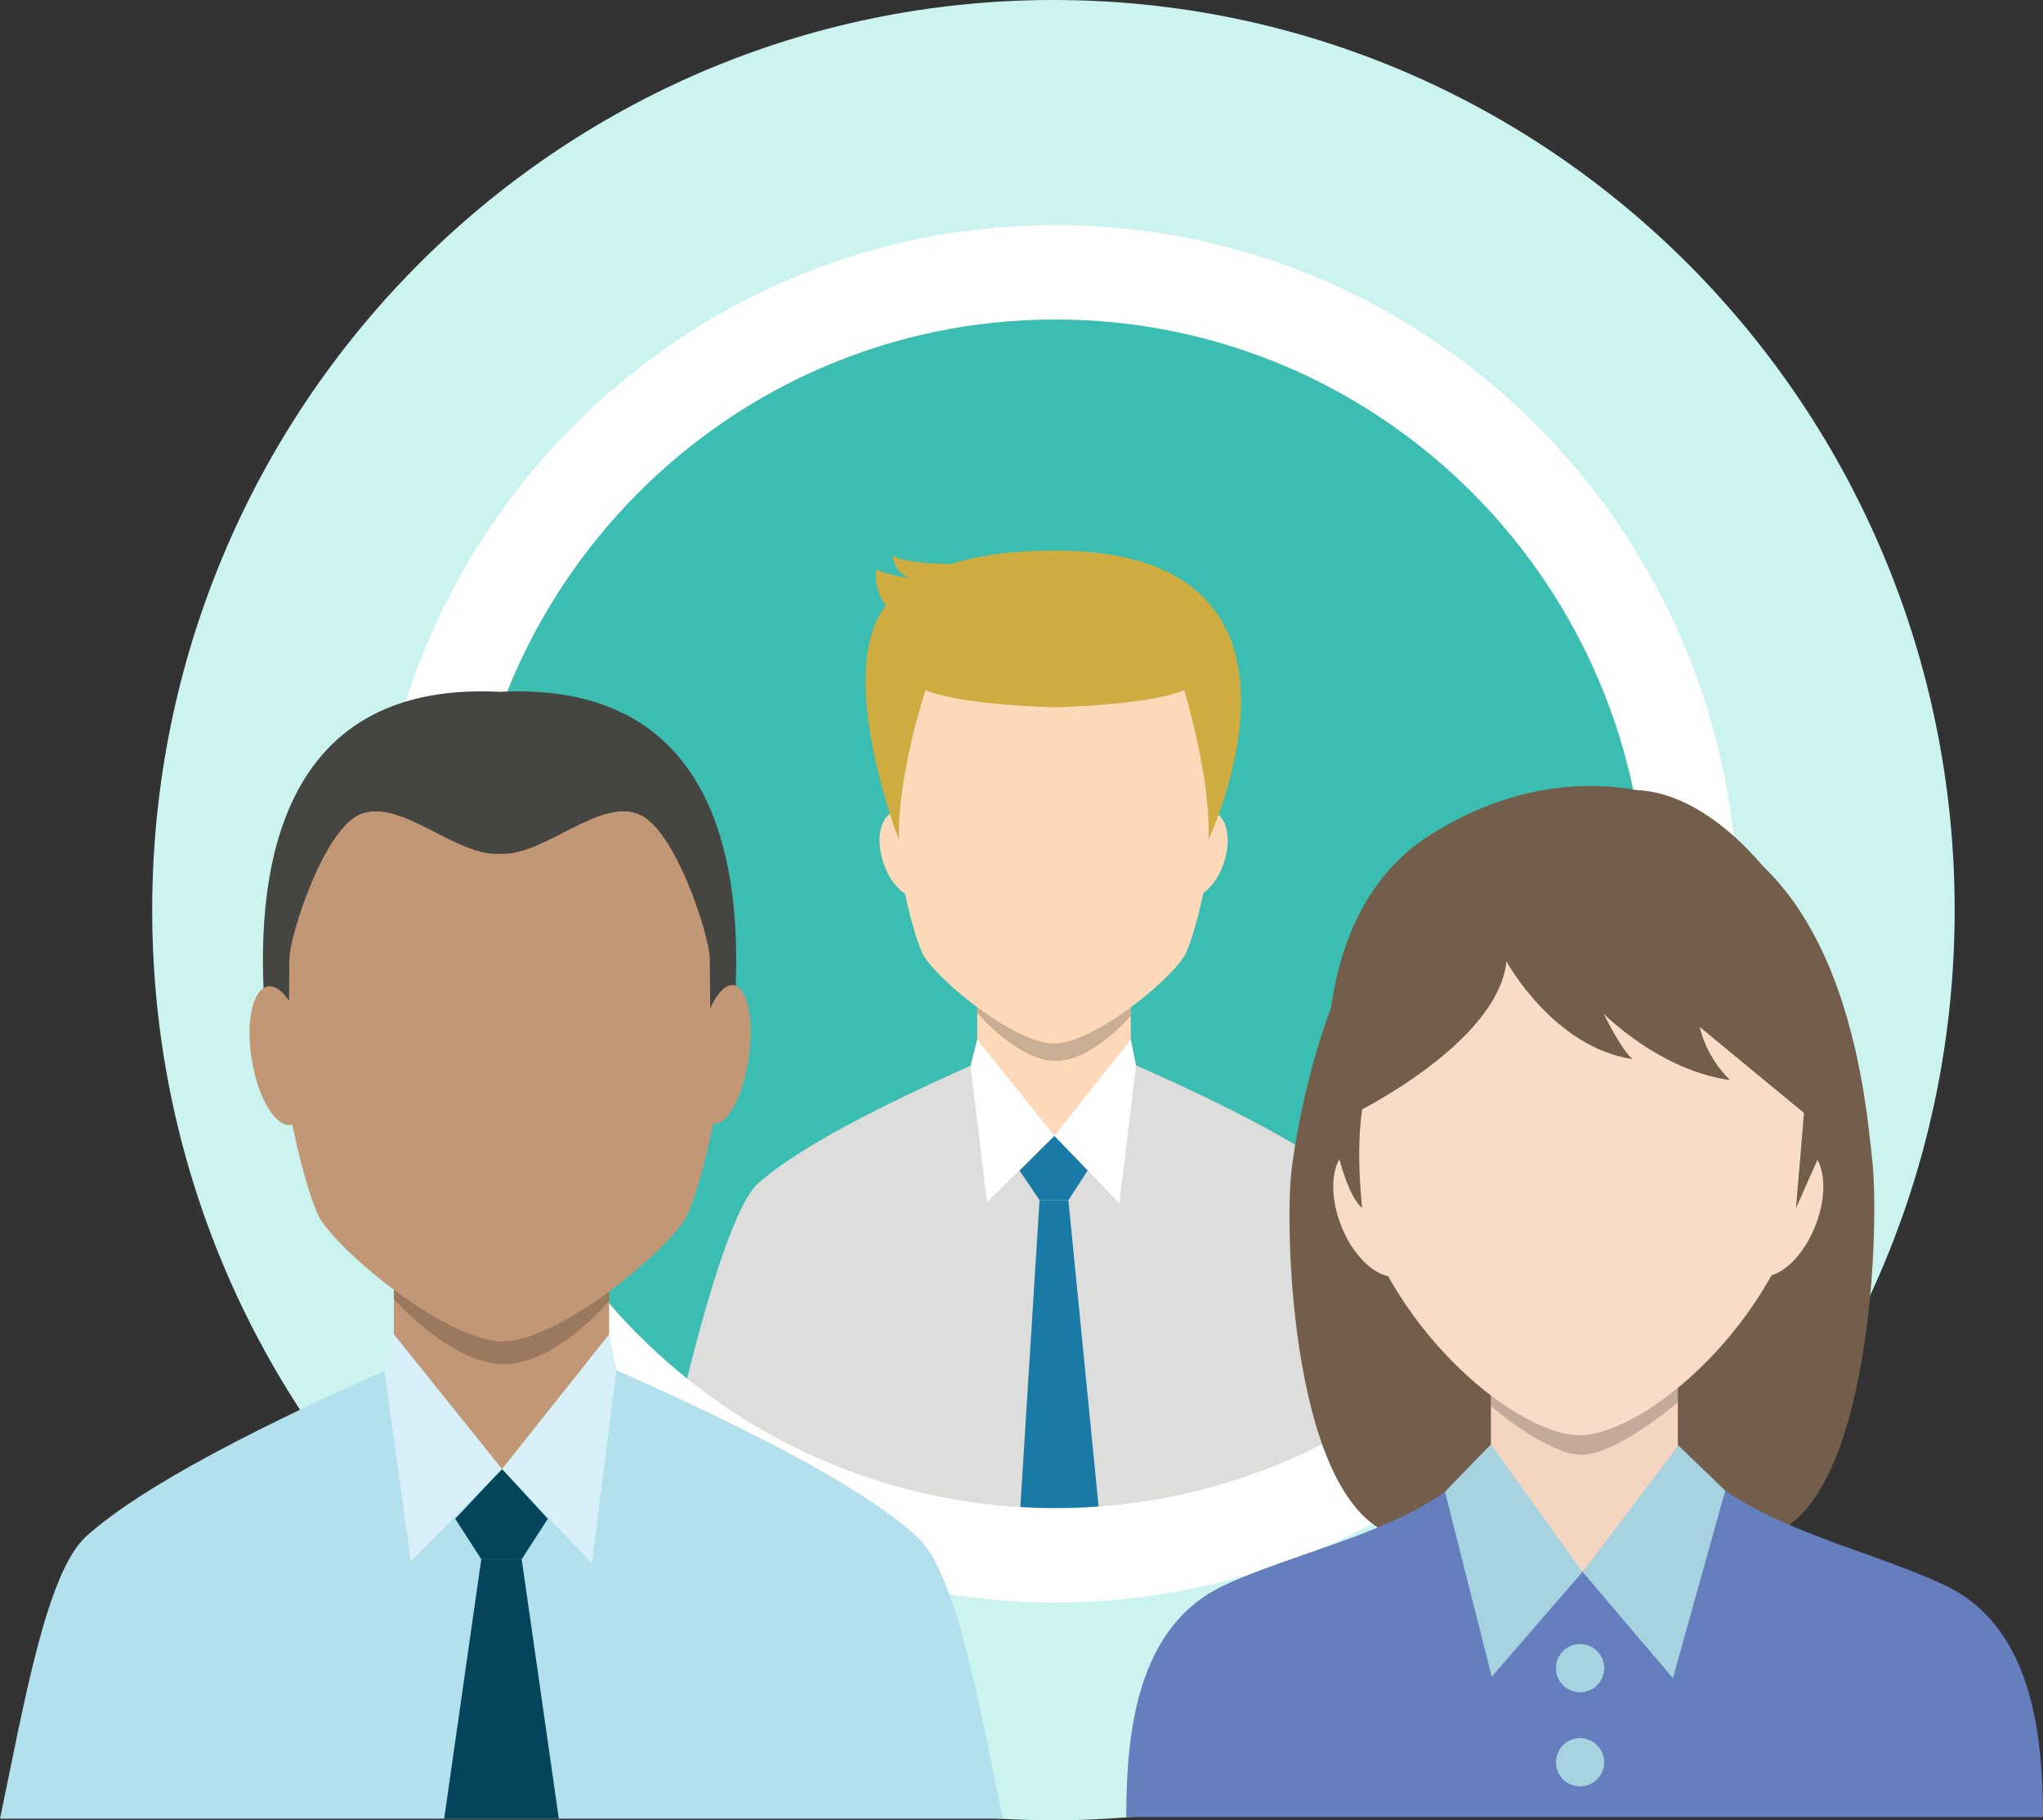
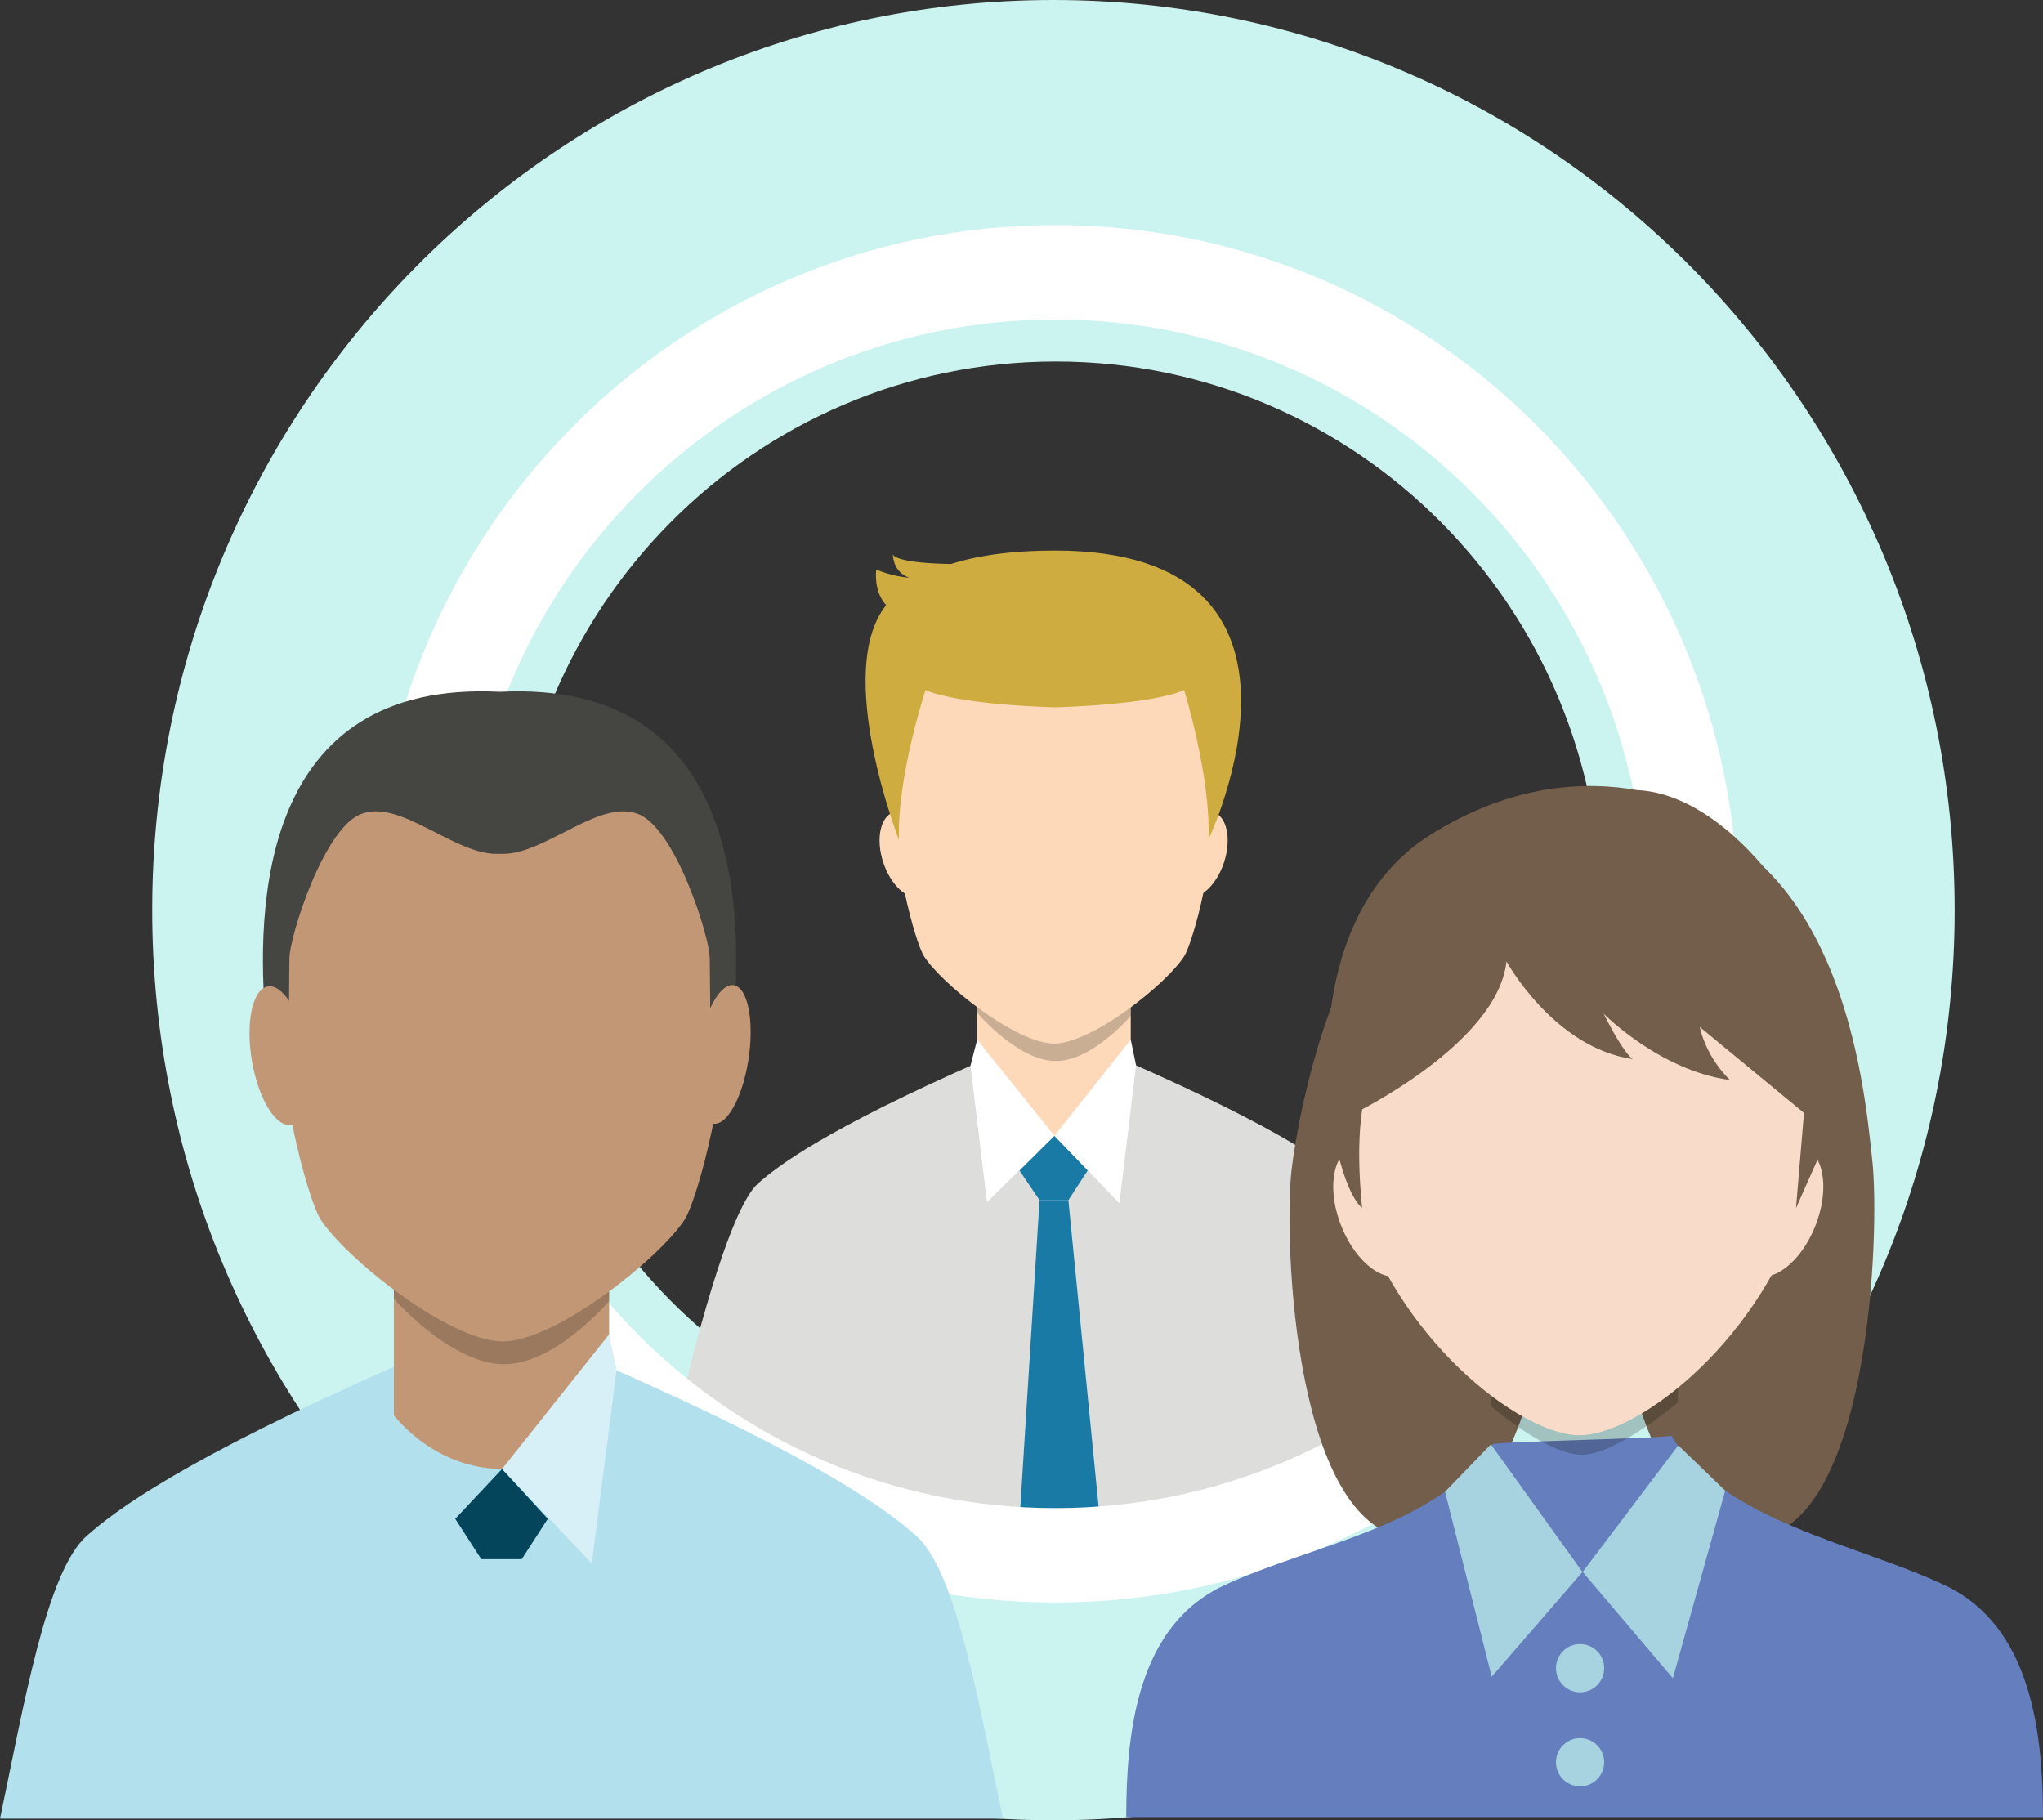
<svg xmlns="http://www.w3.org/2000/svg" xmlns:xlink="http://www.w3.org/1999/xlink" version="1.1" id="Layer_1" x="0px" y="0px" width="744.714px" height="663.495px" viewBox="0 0 744.714 663.495" enable-background="new 0 0 744.714 663.495" xml:space="preserve">
  <rect x="0" y="0" width="744.714" height="663.495" fill="#333333" stroke="none" />
  <g>
    <g>
      <g>
        <g>
          <g>
            <g>
              <path fill="#CBF3F0" d="M383.994,0C202.562,0,55.48,148.529,55.48,331.748c0,183.218,147.082,331.747,328.514,331.747        c181.436,0,328.518-148.529,328.518-331.747C712.511,148.529,565.429,0,383.994,0z M384.876,532.698        c-109.764,0-198.75-89.752-198.75-200.464c0-110.715,88.986-200.465,198.75-200.465c109.768,0,198.754,89.75,198.754,200.465        C583.63,442.946,494.644,532.698,384.876,532.698z" />
            </g>
          </g>
        </g>
      </g>
      <g>
-         <path fill-rule="evenodd" clip-rule="evenodd" fill="#3CBDB2" d="M624.235,333.081c0,133.076-107.25,240.957-239.552,240.957     c-132.296,0-239.55-107.881-239.55-240.957S252.387,92.127,384.683,92.127C516.985,92.127,624.235,200.005,624.235,333.081z" />
        <g>
          <path fill-rule="evenodd" clip-rule="evenodd" fill="#DDDDDC" d="M358.111,386.556c-57.658,25.283-74.955,38.756-81.791,44.809      c-10.537,9.32-24.229,61.818-30.444,91.324l138.626,43.27l145.438-48.387c-6.227-29.506-27.339-76.887-37.872-86.207      c-6.834-6.053-23.5-19.18-81.164-44.465L358.111,386.556z" />
          <path fill-rule="evenodd" clip-rule="evenodd" fill="#FDD9B9" d="M356.195,336.165v42.791v21.127      c15.396,18.207,40.594,18.863,55.992,0v-21.127v-42.791C412.187,301.652,356.195,301.652,356.195,336.165" />
          <path fill-rule="evenodd" clip-rule="evenodd" fill="#FDD9B9" d="M325.808,295.984c4.932-1.627,11.205,3.973,14.014,12.5      c2.807,8.525,1.088,16.76-3.846,18.381c-4.932,1.623-11.207-3.971-14.01-12.502      C319.154,305.836,320.875,297.609,325.808,295.984" />
          <path fill-rule="evenodd" clip-rule="evenodd" fill="#FDD9B9" d="M442.328,295.984c-4.934-1.627-11.209,3.973-14.018,12.5      c-2.807,8.525-1.082,16.76,3.844,18.381c4.938,1.623,11.213-3.971,14.02-12.502      C448.982,305.836,447.257,297.609,442.328,295.984" />
          <path fill-rule="evenodd" clip-rule="evenodd" fill="#DDDDDC" d="M384.341,413.983c0,0-26.375,4.49-26.375,6.857      c0,2.365,16.201,144.584,16.201,144.584l20.672,3.137l14.594-143.676L384.341,413.983z" />
          <polygon fill-rule="evenodd" clip-rule="evenodd" fill="#197BA5" points="371.632,426.659 378.931,437.456 389.449,437.456       396.527,426.577 384.341,413.983     " />
          <polygon fill-rule="evenodd" clip-rule="evenodd" fill="#197BA5" points="378.931,437.456 371.682,553.333 400.713,551.722       389.449,437.456     " />
          <polygon fill-rule="evenodd" clip-rule="evenodd" fill="#FFFFFF" points="356.195,378.956 353.75,388.478 359.794,438.196       384.341,413.983     " />
          <g opacity="0.2">
            <g>
              <defs>
                <rect id="SVGID_1_" x="356.195" y="367.114" width="55.992" height="19.627" />
              </defs>
              <clipPath id="SVGID_2_">
                <use xlink:href="#SVGID_1_" overflow="visible" />
              </clipPath>
              <path clip-path="url(#SVGID_2_)" d="M356.195,367.114v2.02c0,0,14.305,16.982,27.947,17.592s28.045-16.441,28.045-16.441v-3.1        " />
            </g>
          </g>
          <path fill-rule="evenodd" clip-rule="evenodd" fill="#FDD9B9" d="M384.24,221.414c-86.131,0-53.121,117.983-47.496,127.024      c6.205,9.965,33.58,31.938,47.496,31.938s41.289-21.973,47.494-31.938C437.361,339.397,470.375,221.414,384.24,221.414" />
          <polygon fill-rule="evenodd" clip-rule="evenodd" fill="#FFFFFF" points="412.187,378.956 414.121,388.323 408.042,438.577       384.341,413.983     " />
          <g>
            <g>
              <g>
                <path fill="#CFAC40" d="M323.021,220.574c-2.156-2.361-4.152-6.354-3.641-12.969c0,0,5.955,2.582,12.17,2.953         c0,0-5.709-1.283-6.111-8.547c0.141,0.588,1.852,3.227,21.238,3.564c9.666-3.08,22.045-4.9,37.83-4.9         c106.188,0,56.053,105.192,56.053,105.192c0.771-23.039-8.916-54.321-8.916-54.321c-12.951,5.527-47.137,6.268-47.137,6.268         s-34.188-0.74-47.141-6.268c0,0-10.447,31.598-9.67,54.641C327.697,306.188,303.748,244.797,323.021,220.574z" />
              </g>
            </g>
          </g>
        </g>
        <g>
          <g>
            <path fill-rule="evenodd" clip-rule="evenodd" fill="#FFFFFF" d="M384.684,82.045c-137.457,0-248.891,112.392-248.891,251.037       c0,138.642,111.434,251.036,248.891,251.036c137.456,0,248.892-112.395,248.892-251.036       C633.576,194.437,522.14,82.045,384.684,82.045z M384.683,549.71c-118.939,0-215.364-96.988-215.364-216.628       c0-119.642,96.425-216.629,215.364-216.629c118.944,0,215.366,96.987,215.366,216.629       C600.049,452.722,503.627,549.71,384.683,549.71z" />
          </g>
        </g>
      </g>
    </g>
    <g>
      <g>
        <g>
          <path fill-rule="evenodd" clip-rule="evenodd" fill="#B2E1ED" d="M146.258,497.013      c-80.799,35.422-105.037,54.303-114.619,62.781C16.875,572.858,8.709,621.562,0,662.911h182.805H365.6      c-8.705-41.35-16.875-90.053-31.639-103.117c-9.578-8.479-32.923-26.875-113.725-62.303L146.258,497.013z" />
          <path fill-rule="evenodd" clip-rule="evenodd" fill="#C29776" d="M143.576,426.396v59.969v29.6      c21.574,25.51,56.883,26.43,78.463,0v-29.6v-59.969C222.039,378.04,143.576,378.04,143.576,426.396" />
          <polygon fill-rule="evenodd" clip-rule="evenodd" fill="#04455B" points="165.934,553.614 175.438,568.333 190.172,568.333       199.68,553.614 183.012,535.442     " />
-           <polygon fill-rule="evenodd" clip-rule="evenodd" fill="#04455B" points="175.438,568.333 161.912,662.911 203.705,662.911       190.172,568.333     " />
-           <polygon fill-rule="evenodd" clip-rule="evenodd" fill="#D7EFF6" points="143.576,486.364 140.146,499.706 149.744,569.179       183.012,535.442     " />
          <g opacity="0.2">
            <g>
              <defs>
                <rect id="SVGID_3_" x="143.576" y="469.771" width="78.463" height="27.5" />
              </defs>
              <clipPath id="SVGID_4_">
                <use xlink:href="#SVGID_3_" overflow="visible" />
              </clipPath>
              <path clip-path="url(#SVGID_4_)" d="M143.576,469.771v3.656c0,0,20.043,22.961,39.158,23.82        c19.119,0.859,39.305-23.031,39.305-23.031v-4.348" />
            </g>
          </g>
          <path fill-rule="evenodd" clip-rule="evenodd" fill="#C29776" d="M183.227,266.198c-120.701,0-74.439,165.332-66.555,177.996      c8.693,13.971,47.057,44.76,66.555,44.76c19.502,0,57.859-30.789,66.559-44.76C257.668,431.53,303.924,266.198,183.227,266.198" />
          <polygon fill-rule="evenodd" clip-rule="evenodd" fill="#D7EFF6" points="222.039,486.364 224.742,499.483 215.727,569.874       183.012,535.442     " />
        </g>
      </g>
      <g>
        <g>
          <g>
            <path fill-rule="evenodd" clip-rule="evenodd" fill="#725E4A" d="M637.921,333.461c-22.301-11.315-24.293-25.924-37.689,17.897       c-13.395,43.822-6.65,59.176-14.037,74.641c-7.391,15.471,10.039,135.209,51.311,134.82       c44.113-0.416,47.906-111.977,44.955-138.143c-2.754-24.432-10.701-128.226-95.502-128.226" />
          </g>
          <g>
            <path fill-rule="evenodd" clip-rule="evenodd" fill="#725E4A" d="M515.353,339.503c22.303-11.016,24.293-25.236,37.689,17.422       c13.396,42.656,6.652,57.602,14.037,72.656c7.393,15.059-10.037,131.615-51.309,131.238       c-44.115-0.406-47.908-109.002-44.957-134.473c2.754-23.783,18.592-99.109,49.359-99.077" />
          </g>
          <g>
            <g>
              <path fill-rule="evenodd" clip-rule="evenodd" fill="#657EBD" d="M609.203,523.257c-0.65,1.07-64.49,2.145-65.199,3.205        c-20.047,30.115-65.75,36.443-97.812,51.418c-31.943,14.916-35.604,53.924-35.66,84.457h334.184        c-0.053-30.533-4.162-69.541-35.666-84.457C676.58,562.505,628.22,554.741,609.203,523.257" />
-               <path fill-rule="evenodd" clip-rule="evenodd" fill="#F4D5C0" d="M543.451,458.937v57.832v28.539        c17.074,36.139,47.73,37.074,68.162,0v-28.539v-57.832C611.613,412.302,543.451,412.302,543.451,458.937" />
            </g>
          </g>
          <g>
            <path fill-rule="evenodd" clip-rule="evenodd" fill="#F8DCC9" d="M658.267,418.63c-7.006-3.152-16.896,4.586-22.1,17.277       c-5.205,12.703-3.746,25.551,3.264,28.703c7.004,3.154,16.9-4.58,22.102-17.277C666.73,434.636,665.271,421.788,658.267,418.63       " />
            <path fill-rule="evenodd" clip-rule="evenodd" fill="#F8DCC9" d="M492.363,418.63c7.006-3.152,16.895,4.58,22.102,17.277       c5.197,12.703,3.738,25.551-3.264,28.703c-7.01,3.154-16.898-4.58-22.104-17.277C483.9,434.636,485.365,421.788,492.363,418.63       " />
            <g opacity="0.2">
              <g>
                <defs>
                  <polygon id="SVGID_5_" points="541.882,530.813 612,530.813 613.029,501.778 541.882,506.456         " />
                </defs>
                <clipPath id="SVGID_6_">
                  <use xlink:href="#SVGID_5_" overflow="visible" />
                </clipPath>
                <path clip-path="url(#SVGID_6_)" fill-rule="evenodd" clip-rule="evenodd" d="M543.451,508.081v4.42         c0,0,20.43,17.756,33.166,17.756c12.727,0,34.996-19.119,34.996-19.119l-0.023-6.799L543.451,508.081z" />
              </g>
            </g>
            <path fill-rule="evenodd" clip-rule="evenodd" fill="#F8DCC9" d="M575.792,523.144c-21.771,0-67.77-35.889-81.984-87.281       c-14.361-51.902,12.68-126.343,81.984-126.343c69.297,0,96.342,74.44,81.977,126.343       C643.544,487.255,597.556,523.144,575.792,523.144" />
          </g>
          <g>
            <polygon fill-rule="evenodd" clip-rule="evenodd" fill="#A7D3E1" points="543.451,526.462 526.744,543.741 543.761,611.167        576.837,572.979      " />
            <polygon fill-rule="evenodd" clip-rule="evenodd" fill="#A7D3E1" points="611.767,526.841 628.884,543.343 609.8,611.706        576.912,572.979      " />
          </g>
          <circle fill-rule="evenodd" clip-rule="evenodd" fill="#A7D3E1" cx="575.969" cy="608.05" r="8.788" />
          <circle fill-rule="evenodd" clip-rule="evenodd" fill="#A7D3E1" cx="575.969" cy="642.339" r="8.788" />
        </g>
        <g>
          <path fill-rule="evenodd" clip-rule="evenodd" fill="#725E4A" d="M654.671,440.394c19.465-44.48,19.539-36.867,12.543-76.848      c-5.023-28.676-37.309-74.029-70.457-75.554c-17.85-3.188-45.221-2.809-75.664,16.501      c-53.16,33.721-37.502,124.979-24.578,135.801c-7.768-78.457,29.439-61.83,43.924-105.777      c3.287-9.974,102.795,8.461,118.898,50.404" />
          <path fill="#725E4A" d="M658.003,406.001c29.549-129.926-123.998-86.955-123.998-86.955      c-34.334,16.666-40.652,86.955-40.652,86.955s52.572-25.473,55.791-55.566c0,0,17.158,31.48,46.115,35.625      c0,0-2.859-1.035-10.725-16.6c0,0,20.375,20.754,46.121,24.213c0,0-8.227-7.264-11.088-19.367L658.003,406.001z" />
        </g>
      </g>
    </g>
-     <path fill="#454541" d="M183.764,257.16" />
    <path fill="#454541" d="M182.32,252.154h-0.208h-0.22c-87.434-4.324-88.688,78.606-84.989,120.855   c1.628,0.676,3.493,1.66,4.734,4.117c2.559,4.941,3.549,3.342,3.549,3.354c-0.005-0.002,0.273-24.275,0.306-31.02   c-0.111-7.689,12.914-49.14,26.919-53.019c13.928-4.678,33.454,15.01,48.647,14.796c0.35,0,0.704,0,1.054,0s0.695,0,1.044,0   c15.208,0.217,34.733-19.469,48.647-14.796c14.009,3.884,27.038,45.332,26.918,53.019c0.037,6.748,0.298,31.016,0.296,31.018   c-0.002-0.012,0.993,1.596,3.558-3.348c1.246-2.457,3.098-3.441,4.725-4.125C271.001,330.765,269.766,247.83,182.32,252.154" />
    <path fill-rule="evenodd" clip-rule="evenodd" fill="#C29776" d="M96.449,359.954c5.219-2.615,11.866,6.387,14.838,20.098   c2.976,13.717,1.153,26.949-4.073,29.561c-5.221,2.605-11.864-6.391-14.836-20.107C89.401,375.79,91.226,362.562,96.449,359.954" />
    <path fill-rule="evenodd" clip-rule="evenodd" fill="#C29776" d="M268.632,359.513c-4.74-2.615-10.775,6.387-13.475,20.098   c-2.702,13.717-1.047,26.949,3.699,29.561c4.741,2.605,10.774-6.391,13.473-20.107C275.032,375.349,273.375,362.12,268.632,359.513   " />
  </g>
</svg>